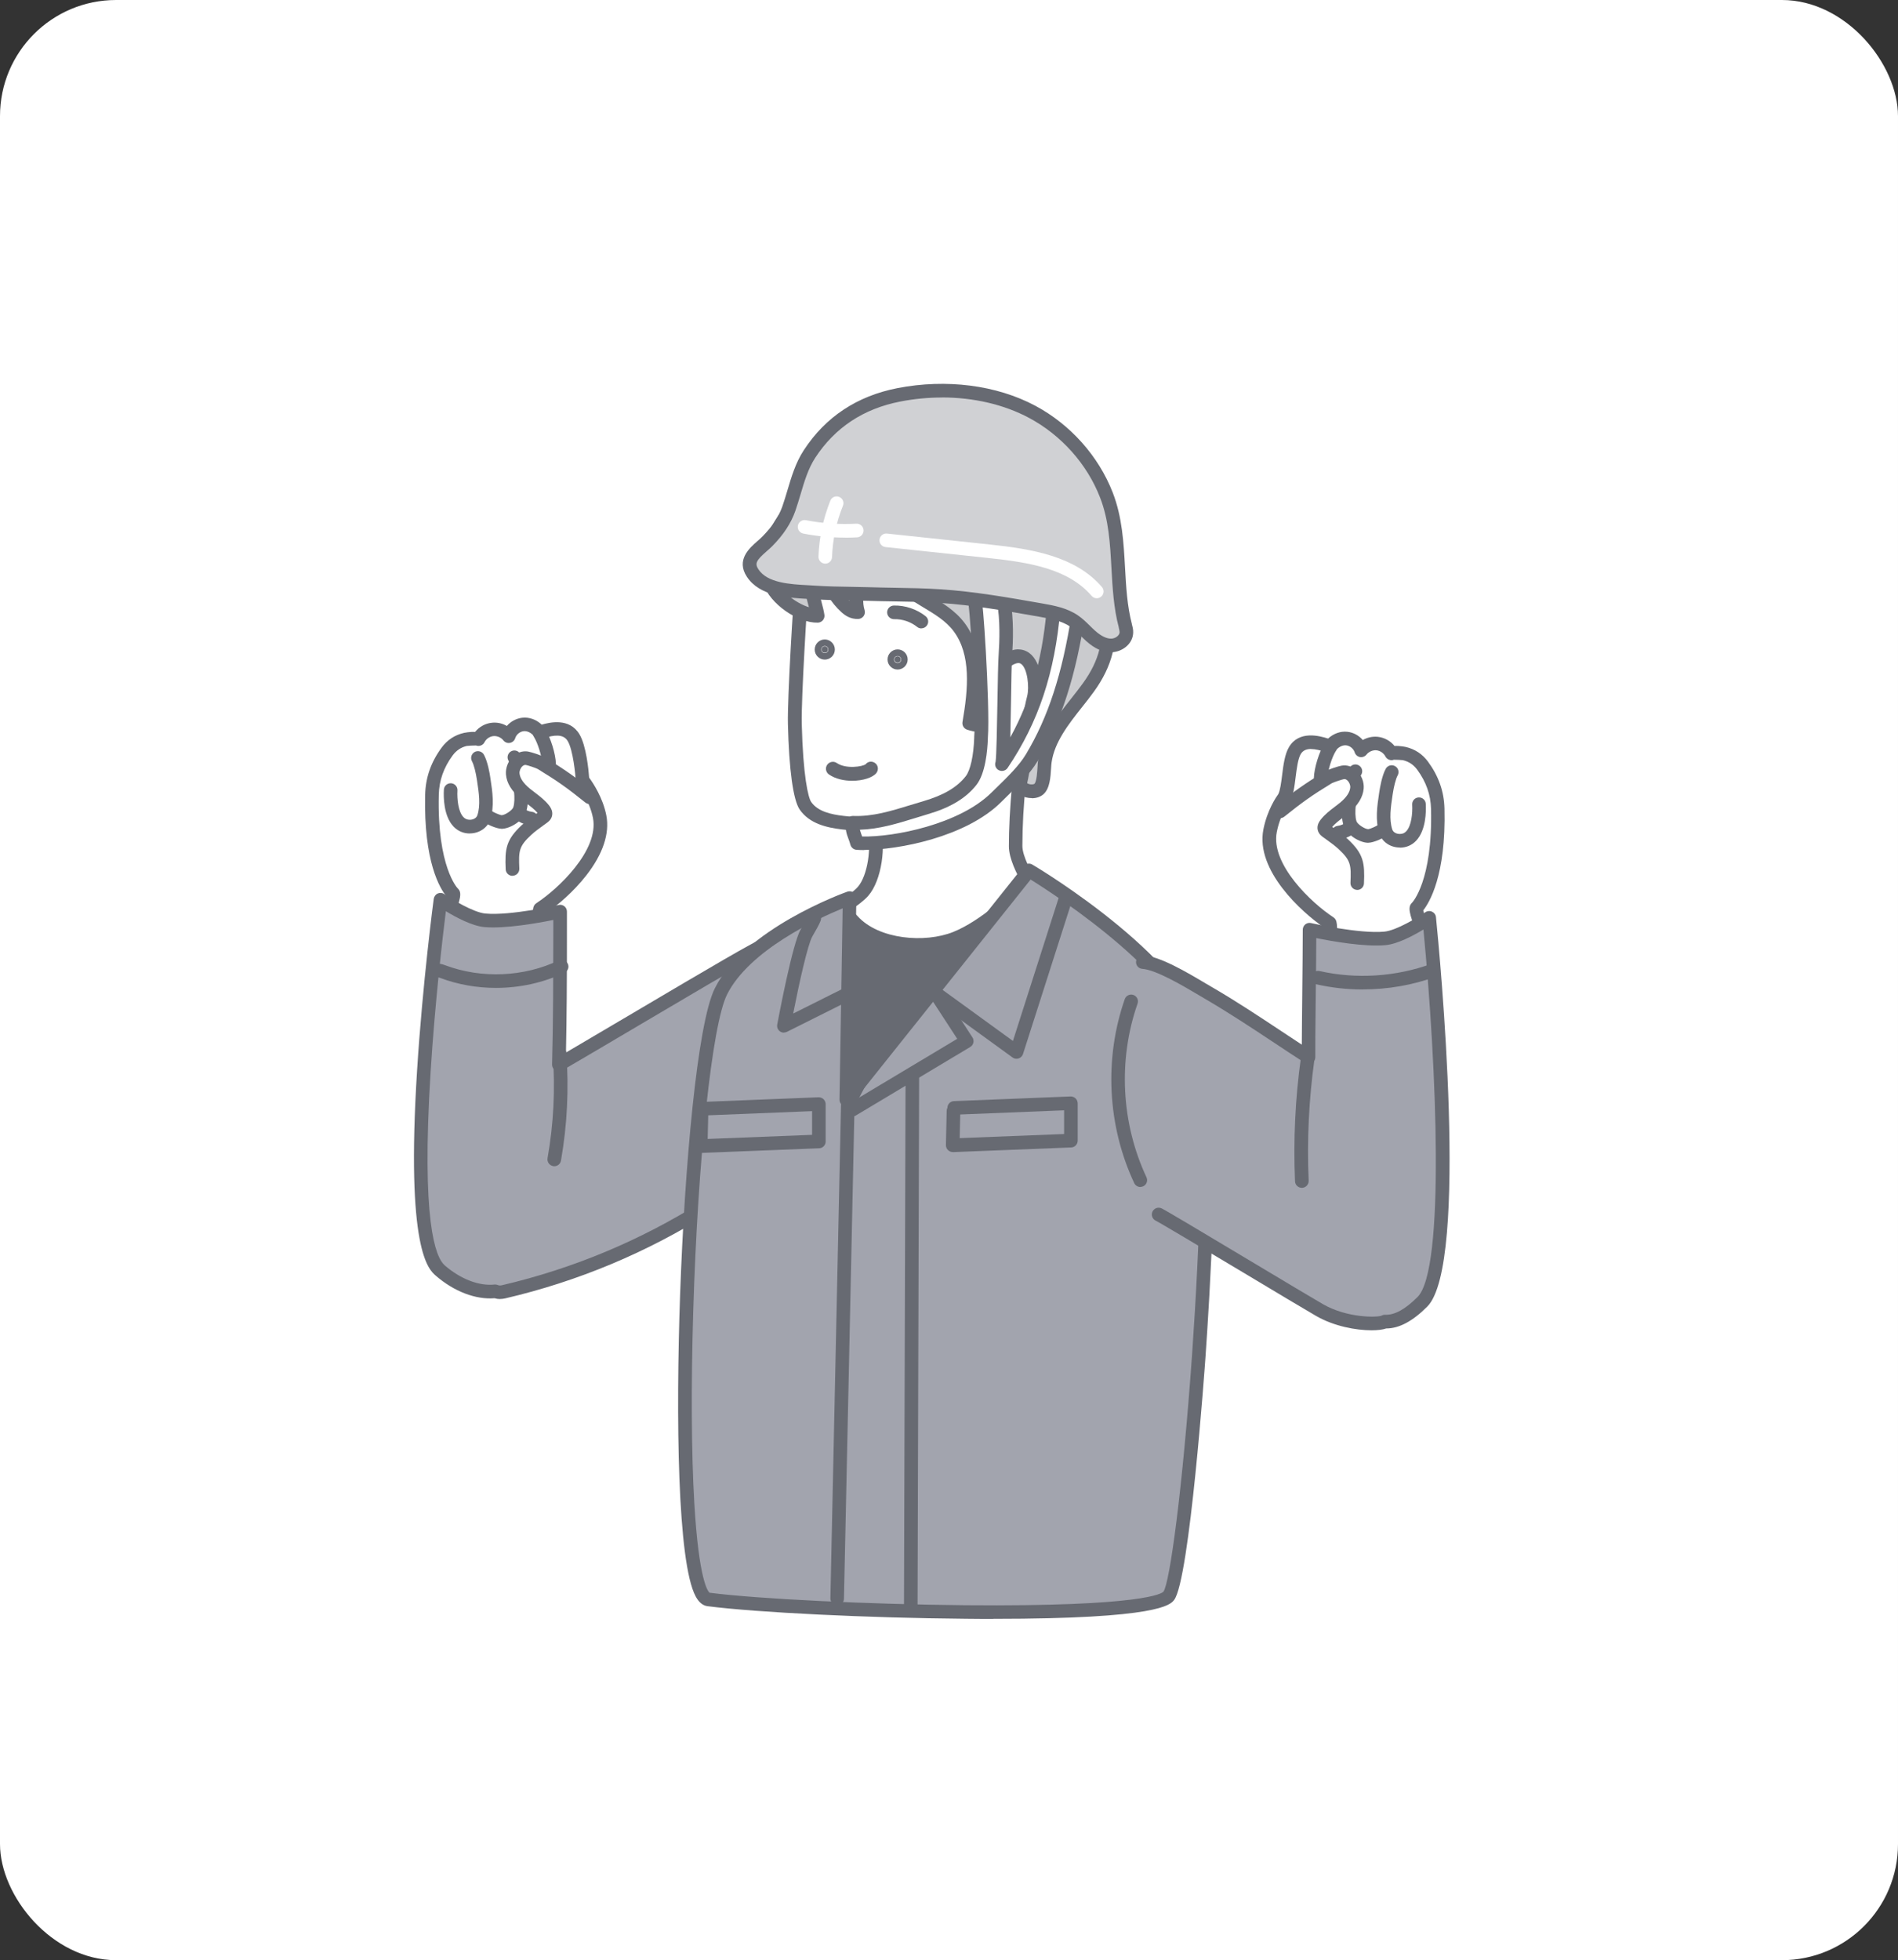
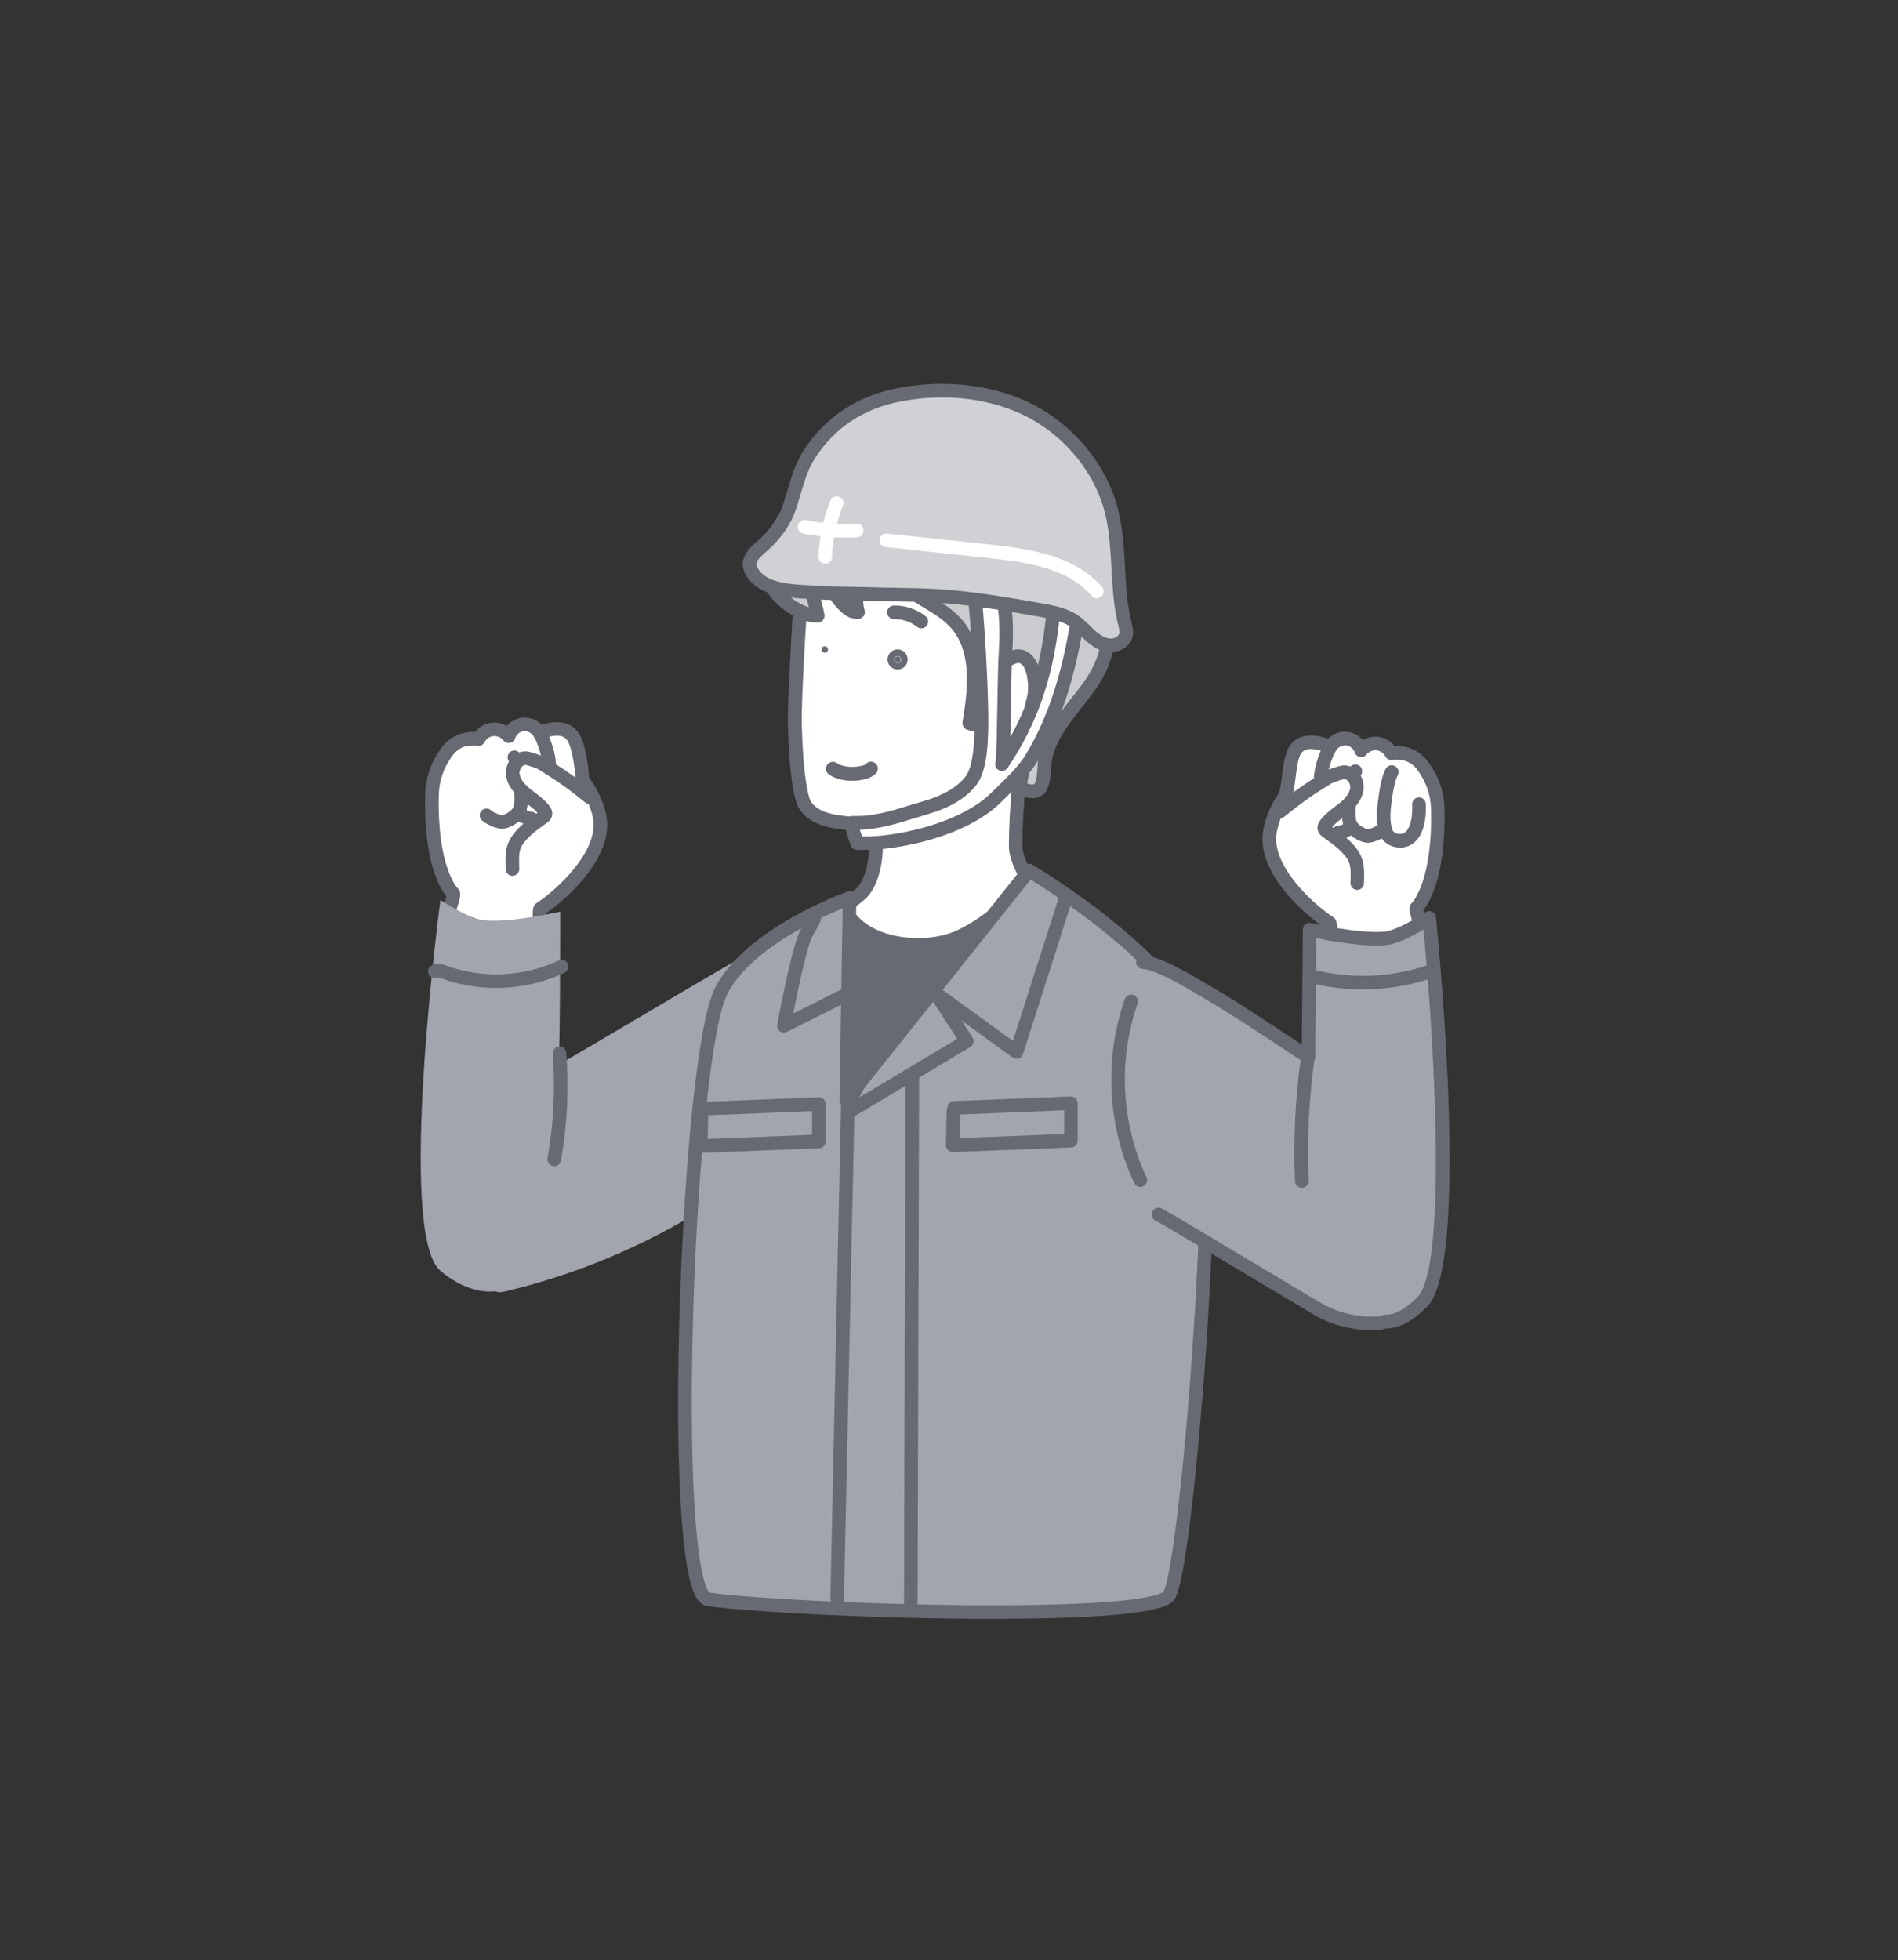
<svg xmlns="http://www.w3.org/2000/svg" id="_レイヤー_2" viewBox="0 0 277 286">
  <rect x="0" y="0" width="277" height="286" fill="#333333" stroke="none" />
  <defs>
    <style>.cls-1{fill:#676a72;}.cls-1,.cls-2,.cls-3,.cls-4,.cls-5{stroke-width:0px;}.cls-2{fill:#d0d1d4;}.cls-3{fill:#cacbce;}.cls-4{fill:#a2a4ae;}.cls-5{fill:#fff;}</style>
  </defs>
  <g id="_レイヤー_1-2">
-     <rect class="cls-5" width="277" height="286" rx="16.94" ry="16.94" />
    <path class="cls-5" d="M70.57,143.43c-3.22-1.14-6.18-5.1-5.75-8.58.06-.49,1.67-4.13,1.3-4.48-.04-.04-3.35-3.19-3.08-14.41.06-2.28.78-4.36,2.21-6.3.62-.85,1.49-1.49,2.68-1.76.16-.04,1.94-.16,1.87-.02.39-.79,1.21-1.35,2.09-1.44.88-.09,1.79.3,2.33,1,.28-.92,1.14-1.63,2.1-1.73.94-.1,1.82.4,2.39,1.12.12.15,3.56-1.58,4.99.82.98,1.65,1.29,5.89,1.29,6.18,0,0,1.93,2.41,2.5,5.34,1.05,5.37-5.47,11.36-8.65,13.43-.32.21.07,3.55.07,3.93.04,2.71-.61,4.81-3.13,6.32-1.55.93-3.52,1.2-5.23.59Z" />
    <path class="cls-1" d="M72.5,144.75c-.77,0-1.54-.13-2.26-.38h0c-3.44-1.22-6.92-5.47-6.41-9.64.03-.26.15-.59.5-1.53.24-.63.69-1.86.82-2.42-.9-1.09-3.34-4.99-3.1-14.84.06-2.5.85-4.75,2.41-6.87.82-1.11,1.91-1.83,3.26-2.14.01,0,.83-.18,1.62-.14.6-.75,1.5-1.25,2.47-1.34.76-.08,1.52.1,2.16.47.57-.66,1.38-1.1,2.26-1.2,1.01-.11,2.03.26,2.83,1.01,1.18-.34,4.05-1.03,5.51,1.41.99,1.67,1.33,5.19,1.41,6.32.58.79,2.01,2.94,2.51,5.52.51,2.62-.5,5.64-2.93,8.75-1.86,2.38-4.17,4.35-5.83,5.48-.02.64.1,2.09.15,2.61.03.34.05.59.05.68.03,2.32-.34,5.23-3.62,7.19-1.17.7-2.5,1.06-3.81,1.06ZM70.9,142.49c1.39.49,3.03.3,4.39-.51,1.95-1.17,2.69-2.7,2.65-5.46,0-.08-.02-.28-.04-.54-.28-3.19-.21-3.82.42-4.23,3.08-2.01,9.14-7.68,8.22-12.41-.5-2.54-2.12-4.68-2.31-4.92-.14-.17-.22-.4-.22-.62-.01-.65-.37-4.36-1.15-5.67-.65-1.1-2.03-.87-3.42-.46-.44.13-1.05.31-1.49-.24-.32-.4-.89-.81-1.51-.75-.56.06-1.09.49-1.25,1.03-.11.35-.41.62-.77.68-.36.07-.73-.07-.96-.37-.33-.42-.91-.67-1.45-.62-.54.05-1.06.41-1.3.89,0,0,0,0,0,0-.23.46-.77.66-1.24.48-.35,0-1.15.04-1.35.07-.83.19-1.52.65-2.06,1.38-1.31,1.78-1.97,3.66-2.02,5.74-.26,10.54,2.74,13.64,2.77,13.67.66.62.39,1.55-.62,4.24-.16.43-.36.97-.4,1.12-.38,3.04,2.43,6.53,5.1,7.48h0Z" />
    <path class="cls-1" d="M80.13,112.48c-.54,0-.98-.43-.99-.97-.03-1.1-.66-3.13-1.24-4.03-.3-.46-.18-1.07.28-1.38.46-.3,1.07-.18,1.38.28.78,1.19,1.53,3.6,1.57,5.07.01.55-.42,1-.97,1.02,0,0-.02,0-.03,0Z" />
-     <path class="cls-1" d="M68.57,121.61c-.93,0-1.75-.35-2.38-1.01-1.45-1.53-1.47-4.27-1.41-5.38.03-.55.49-.96,1.04-.94.55.03.97.5.94,1.04-.07,1.31.12,3.11.87,3.9.25.26.55.39.94.39h0c.44,0,.95-.21,1.1-.66.49-1.49.22-3.27-.04-4.98l-.04-.26c-.14-.92-.41-2.1-.71-2.64-.26-.48-.09-1.08.39-1.35.48-.26,1.08-.09,1.35.39.56,1.02.86,2.79.93,3.31l.04.26c.28,1.85.59,3.95-.04,5.89-.4,1.21-1.6,2.03-2.99,2.03h0Z" />
    <path class="cls-1" d="M73.18,120.92c-.72,0-2.42-.71-2.94-1.32-.35-.42-.3-1.05.12-1.4.42-.35,1.05-.3,1.4.12.19.17,1.14.59,1.45.62.48,0,1.56-.72,1.7-1.15.39-1.19,0-3.39-.3-4.99-.08-.47-.16-.91-.22-1.3-.02-.11-.03-.2-.04-.27-.04-.07-.09-.16-.15-.26-.26-.48-.09-1.08.39-1.35.48-.26,1.08-.09,1.35.39.07.12.1.19.13.22.18.19.26.45.25.71,0,.04,0,.11.03.27.06.37.13.79.21,1.24.35,1.91.78,4.29.23,5.96-.44,1.35-2.35,2.52-3.61,2.52h0Z" />
    <path class="cls-5" d="M86.05,116.32c-2.66-2.14-4.14-3.19-7.06-4.97-.33-.2-1.73-.66-2.11-.72-1.17-.19-2.16,1.11-2.06,2.28.1,1.18.94,2.16,1.86,2.91.91.75,1.94,1.39,2.67,2.32.16.21.31.47.23.72-.06.17-.21.29-.36.4-.81.59-1.65,1.16-2.38,1.84-2.05,1.91-2.16,2.89-2.05,5.69l11.26-10.47Z" />
    <path class="cls-1" d="M74.79,127.79c-.53,0-.97-.42-.99-.95-.13-2.98.04-4.31,2.36-6.46.63-.59,1.32-1.08,1.98-1.56l.3-.22c-.43-.5-.98-.92-1.57-1.37-.28-.21-.56-.42-.82-.64-1.36-1.13-2.11-2.33-2.21-3.59-.08-.96.32-1.98,1.05-2.65.62-.57,1.39-.82,2.16-.7.43.07,1.99.56,2.47.86,2.94,1.8,4.48,2.88,7.16,5.04.43.34.49.97.15,1.4-.34.43-.97.49-1.4.15-2.63-2.12-4.06-3.13-6.95-4.9-.25-.14-1.47-.55-1.75-.59-.2-.03-.38.09-.49.19-.27.25-.45.68-.42,1.03.06.7.56,1.45,1.5,2.23.25.2.5.4.76.59.72.55,1.46,1.11,2.06,1.88.43.56.56,1.1.39,1.63-.16.49-.54.77-.72.9-.17.12-.33.24-.5.36-.64.46-1.25.9-1.79,1.4-1.8,1.67-1.84,2.34-1.73,4.92.02.55-.4,1.01-.95,1.03-.01,0-.03,0-.04,0Z" />
    <path class="cls-1" d="M77.53,120.43s-.08,0-.12,0c-.86-.1-1.69-.47-2.35-1.03-.42-.36-.46-.98-.11-1.4.36-.42.98-.46,1.4-.11.36.31.82.51,1.29.56.54.06.93.56.87,1.1-.06.51-.49.88-.99.88Z" />
    <path class="cls-4" d="M111.26,139.05c-.13.03.65-1.28.5-1.23-1.53.47-18.54,10.71-30.19,17.52.08-3.23.13-6.47.15-9.71.03-4.2.02-8.4.03-12.61,0,0-7.17,1.64-11.02,1.27-2.41-.23-6.45-3-6.45-3,0,0-6.45,48.52-.04,54.09,2.29,1.99,5.3,3.35,8.06,3.03.33.15.73.18,1.2.07,10.46-2.45,20.51-6.65,29.59-12.37.93-.58,1.86-1.2,2.55-2.04,1.06-1.29,1.48-2.98,1.82-4.61,1.92-9.41,2.43-18.98,4.85-28.29.48-1.86.76-2.59-1.06-2.11Z" />
-     <path class="cls-1" d="M72.98,189.54c-.28,0-.55-.04-.8-.12-2.75.23-5.93-.99-8.58-3.29-1.08-.94-4.38-3.81-2.73-29.95.8-12.71,2.41-24.9,2.43-25.03.05-.34.27-.64.58-.78.32-.14.68-.11.97.09,1.06.73,4.21,2.66,5.98,2.83,3.65.35,10.63-1.23,10.7-1.25.29-.07.6,0,.84.19.24.19.37.47.37.78v2.9c0,3.25,0,6.48-.03,9.72-.02,2.78-.06,5.39-.11,7.94,3.11-1.82,6.53-3.85,9.86-5.81,11.05-6.53,17.89-10.56,19.01-10.9.38-.12.81,0,1.06.31.23.28.28.55.22.84.18.07.35.17.5.32.66.66.42,1.57.1,2.83l-.06.25c-1.38,5.31-2.15,10.82-2.89,16.15-.55,3.97-1.13,8.07-1.95,12.09-.36,1.75-.81,3.58-2.02,5.05-.78.94-1.76,1.6-2.79,2.24-9.22,5.81-19.28,10.02-29.9,12.5-.26.06-.51.09-.75.09ZM72.3,187.42c.14,0,.28.03.4.09.15.06.33.07.57.01,10.4-2.43,20.25-6.55,29.29-12.25.92-.58,1.73-1.12,2.32-1.83.92-1.12,1.3-2.68,1.61-4.18.81-3.96,1.38-8.03,1.93-11.97.75-5.39,1.53-10.96,2.94-16.38l.07-.25c.06-.22.12-.46.17-.67-.03,0-.06.01-.09.02-.38.1-.79-.03-1.03-.34-.02-.03-.04-.05-.06-.08-3.23,1.77-10.43,6.03-16.95,9.88-3.88,2.29-7.89,4.67-11.4,6.71-.31.18-.7.18-1.01,0-.31-.18-.5-.52-.49-.88.08-3.1.13-6.27.15-9.69.02-3.23.02-6.47.03-9.71v-1.67c-2.25.45-7.09,1.32-10.12,1.03-1.75-.17-4.09-1.42-5.56-2.31-.46,3.68-1.59,13.35-2.22,23.35-1.38,21.89.69,27.13,2.05,28.32,2.31,2.01,5.04,3.05,7.29,2.8.04,0,.08,0,.11,0Z" />
    <path class="cls-1" d="M152.98,128.72c-.21-.2-.48-.29-.77-.27l-27.54,2.34c-.34.03-.65.23-.8.54-.44.87-10.75,21.37-12.3,26-1.55,4.64-.04,62.46.14,69.04,0,.34.19.65.48.82l5.79,3.54c.47.29,1.08.14,1.37-.33.29-.47.14-1.08-.33-1.37l-.09-.05c3.29.73,7.02,1.34,11.11,1.81,1.51.17,3.24.27,5.16.3l13.64-.1c.53,0,.97-.43.99-.96l3.46-100.55c0-.28-.1-.56-.31-.75Z" />
    <path class="cls-5" d="M122.96,120.03c1.19.14,2.38.2,3.4.34.45.06.99.19,1.14.62.82,2.39.17,7.11-1.55,9.08-.86.99-3.18,2.45-3.18,2.45l1.66,1.84c3.32,3.68,10.44,4.39,15.05,2.56,5.18-2.07,10.84-8.07,10.84-8.07,0,0-2.08-3.24-2.08-5.37,0-4.98.62-13.37,2.03-15.93,2.29-4.16,2.32-15.02,1.34-19.88-1.47-7.25-4.69-10.48-11.4-11.94-3.41-.74-6.94-1.26-10.42-1.29-1.05,0-2.1-.02-3.14.12-1.89.25-3.71.98-5.24,2.11-3.15,2.32-4,5.14-4.37,8.71-.22,2.06-1.11,16.6-1.02,20.24.18,7.6.92,11.05,1.55,11.96,1.17,1.69,3.29,2.21,5.41,2.47Z" />
    <path class="cls-1" d="M133.99,138.86c-3.87,0-7.92-1.21-10.3-3.85l-1.66-1.84c-.2-.22-.29-.51-.25-.8.04-.29.21-.55.45-.7.61-.39,2.34-1.54,2.96-2.26,1.47-1.68,2.02-5.92,1.39-7.98-.06-.02-.17-.05-.37-.08-.51-.07-1.07-.12-1.67-.17-.56-.05-1.14-.1-1.72-.17-2.09-.25-4.67-.8-6.11-2.89-.95-1.38-1.56-5.82-1.72-12.5-.09-3.77.81-18.34,1.02-20.37.4-3.84,1.37-6.9,4.77-9.41,1.67-1.23,3.64-2.02,5.7-2.29,1.11-.15,2.21-.13,3.28-.13,3.23.03,6.7.46,10.62,1.31,7.22,1.57,10.63,5.14,12.17,12.71.94,4.62,1.1,15.94-1.44,20.55-1.18,2.13-1.9,9.68-1.9,15.45,0,1.5,1.39,4,1.92,4.83.25.38.2.89-.11,1.22-.24.25-5.87,6.18-11.19,8.31-1.7.68-3.75,1.04-5.85,1.04ZM124.28,132.7l.89.98c3.08,3.41,9.82,3.95,13.94,2.3,4.03-1.61,8.46-5.8,9.96-7.29-.66-1.14-1.83-3.43-1.83-5.22,0-4.84.58-13.57,2.15-16.41,2.07-3.75,2.22-14.3,1.23-19.2-1.37-6.75-4.25-9.77-10.64-11.17-3.78-.83-7.13-1.24-10.21-1.27-1,0-2.03-.02-3,.11-1.72.23-3.38.89-4.78,1.92-2.83,2.08-3.62,4.61-3.97,8.02-.21,1.97-1.1,16.52-1.01,20.11.19,7.71.95,10.81,1.37,11.42.98,1.42,2.93,1.83,4.71,2.04.56.07,1.11.11,1.65.16.62.05,1.21.1,1.76.18.39.05,1.58.21,1.95,1.28.89,2.61.27,7.76-1.74,10.05-.57.66-1.63,1.44-2.42,1.99ZM126.66,121.45h0,0Z" />
    <path class="cls-1" d="M124.36,113.92c-1.18,0-2.43-.27-3.38-.92-.46-.32-.58-.95-.26-1.41.32-.46.95-.58,1.41-.26,1.33.91,3.77.53,4.21.17.35-.44.97-.49,1.41-.14.44.35.49,1,.14,1.44-.53.66-1.97,1.12-3.52,1.12Z" />
    <path class="cls-4" d="M150.18,127.02s23.54,13.95,25.38,26.02c2.48,16.28-2.43,76.55-4.98,79.8-2.99,3.8-53.41,2.31-67.2.52-6.03-.78-3.23-78.6,1.84-88.72,4.2-8.4,18.78-13.59,18.78-13.59l-.48,29.39,26.67-33.42Z" />
    <path class="cls-1" d="M144.95,236.21c-1.25,0-2.55,0-3.93-.02-14.32-.12-30.56-.91-37.77-1.84-.69-.09-1.27-.57-1.73-1.44-2.65-4.97-2.9-26.06-2.26-44.15.66-18.45,2.48-39.39,5.07-44.57,4.33-8.66,18.72-13.87,19.33-14.09.31-.11.65-.06.91.13.26.19.42.5.41.82l-.44,26.48,24.85-31.15c.31-.39.86-.49,1.28-.23.98.58,23.97,14.33,25.86,26.73,1.64,10.75-.04,37.17-.59,45.01-.09,1.33-2.33,32.69-4.59,35.56-.55.7-2.17,2.75-26.41,2.75ZM103.56,232.39c7.12.91,23.14,1.69,37.3,1.82,26.2.23,28.74-1.75,28.94-1.98.93-1.33,2.79-14.97,4.18-34.67,1.12-15.97,1.87-36.02.6-44.36-1.57-10.3-20.21-22.4-24.17-24.87l-26.12,32.74c-.27.33-.71.46-1.11.32-.4-.14-.66-.53-.66-.95l.46-27.91c-3.65,1.5-13.63,6.1-16.87,12.57-2.18,4.37-4.26,23.85-4.94,46.32-.32,10.68-.27,20.59.16,27.88.67,11.39,2,12.92,2.24,13.1Z" />
    <circle class="cls-1" cx="120.37" cy="94.77" r=".47" />
-     <path class="cls-1" d="M120.37,96.24c-.81,0-1.47-.66-1.47-1.47s.66-1.47,1.47-1.47,1.47.66,1.47,1.47-.66,1.47-1.47,1.47ZM120.37,94.25c-.29,0-.52.23-.52.52s.23.52.52.52.52-.23.52-.52-.23-.52-.52-.52Z" />
    <path class="cls-1" d="M131.47,96.22c0,.26-.21.47-.47.47s-.47-.21-.47-.47.21-.47.47-.47.47.21.47.47Z" />
    <path class="cls-1" d="M131,97.69c-.81,0-1.47-.66-1.47-1.47s.66-1.47,1.47-1.47,1.47.66,1.47,1.47-.66,1.47-1.47,1.47ZM131,95.71c-.29,0-.52.23-.52.52s.23.52.52.52.52-.23.52-.52-.23-.52-.52-.52Z" />
    <path class="cls-1" d="M134.47,91.69c-.22,0-.44-.07-.62-.22-.94-.75-2.16-1.16-3.36-1.13-.54.01-1-.42-1.02-.97-.01-.55.42-1,.97-1.02,1.67-.04,3.35.53,4.65,1.56.43.34.5.97.15,1.4-.2.24-.48.37-.78.37Z" />
    <path class="cls-5" d="M202.3,145.48c3.22-1.14,6.18-5.1,5.75-8.58-.06-.49-1.67-4.13-1.3-4.48.04-.04,3.35-3.19,3.08-14.41-.06-2.28-.78-4.36-2.21-6.3-.62-.85-1.49-1.49-2.68-1.76-.16-.04-1.94-.16-1.87-.02-.39-.79-1.21-1.35-2.09-1.44-.88-.09-1.79.3-2.33,1-.28-.92-1.14-1.63-2.1-1.73-.94-.1-1.82.4-2.39,1.12-.12.15-3.73-1.77-5.16.63-.98,1.65-.77,5.58-1.58,6.89,0,0-1.47,1.88-2.04,4.81-1.05,5.37,5.47,11.36,8.65,13.43.32.21-.07,3.55-.07,3.93-.04,2.71.61,4.81,3.13,6.32,1.55.93,3.52,1.2,5.23.59Z" />
    <path class="cls-1" d="M200.37,146.8c-1.31,0-2.64-.36-3.81-1.06-3.27-1.96-3.65-4.87-3.62-7.19,0-.09.02-.34.05-.68.05-.52.17-1.97.15-2.61-3.12-2.14-9.93-8.24-8.76-14.23.56-2.85,1.89-4.77,2.18-5.17.27-.52.42-1.68.55-2.72.19-1.52.39-3.1,1.01-4.14,1.47-2.47,4.48-1.63,5.7-1.24.8-.73,1.81-1.1,2.81-.99.88.09,1.69.54,2.26,1.2.65-.37,1.41-.54,2.16-.47.97.1,1.87.59,2.47,1.34.79-.04,1.61.14,1.62.14,1.34.31,2.44,1.03,3.26,2.14,1.56,2.12,2.35,4.37,2.41,6.87.24,9.78-2.24,13.75-3.1,14.84.12.56.58,1.8.82,2.43.35.94.47,1.27.5,1.53.52,4.16-2.96,8.42-6.41,9.64h0c-.72.25-1.49.38-2.26.38ZM202.3,145.48h0,0ZM191.33,109.28c-.63,0-1.16.19-1.49.73-.41.69-.59,2.11-.75,3.37-.18,1.46-.34,2.72-.84,3.54-.02.03-.04.06-.06.09-.05.07-1.34,1.77-1.85,4.39-.93,4.73,5.14,10.4,8.22,12.41.63.41.7,1.05.42,4.23-.02.26-.04.46-.04.55-.04,2.76.7,4.29,2.65,5.45,1.36.81,2.99,1,4.39.51,2.67-.94,5.48-4.43,5.1-7.52-.03-.1-.23-.64-.39-1.07-1.01-2.69-1.28-3.62-.61-4.25.02-.02,3.02-3.13,2.77-13.67-.05-2.08-.71-3.96-2.02-5.74-.54-.73-1.22-1.18-2.1-1.39-.16-.02-.95-.07-1.3-.06-.47.18-1.01-.03-1.24-.48,0,0,0,0,0,0-.24-.48-.76-.84-1.3-.9-.54-.05-1.12.2-1.45.62-.23.29-.6.43-.96.37-.36-.07-.66-.33-.77-.68-.17-.54-.69-.97-1.25-1.03-.62-.06-1.19.34-1.51.75-.45.57-1.08.36-1.54.21-.7-.23-1.43-.42-2.06-.42Z" />
    <path class="cls-1" d="M192.75,114.53s-.02,0-.03,0c-.55-.01-.98-.47-.97-1.02.04-1.46.79-3.88,1.57-5.07.3-.46.92-.58,1.38-.28.46.3.58.92.28,1.38-.59.89-1.22,2.92-1.24,4.03-.01.54-.46.97-.99.97Z" />
    <path class="cls-1" d="M204.3,123.66h0c-1.39,0-2.59-.82-2.99-2.03-.63-1.94-.32-4.04-.04-5.89l.04-.26c.08-.52.37-2.29.93-3.31.26-.48.87-.66,1.35-.39.48.26.66.87.39,1.35-.3.55-.57,1.72-.71,2.65l-.04.26c-.26,1.72-.52,3.49-.04,4.98.15.46.66.66,1.1.66h0c.39,0,.69-.12.94-.39.75-.79.94-2.6.87-3.9-.03-.55.39-1.02.94-1.04.55-.03,1.02.39,1.04.94.06,1.11.04,3.85-1.41,5.38-.63.66-1.45,1.01-2.38,1.01Z" />
    <path class="cls-1" d="M199.7,122.97h0c-1.26,0-3.17-1.16-3.61-2.52-.54-1.67-.11-4.05.23-5.96.08-.45.16-.87.21-1.24.02-.16.03-.23.03-.27,0-.28.08-.53.28-.74,0,0,.04-.07.1-.19.26-.48.87-.66,1.35-.39.48.26.66.87.39,1.35-.06.11-.11.19-.15.26,0,.08-.02.17-.04.27-.06.39-.14.83-.22,1.3-.29,1.6-.69,3.79-.3,4.99.14.43,1.22,1.15,1.73,1.15.27-.03,1.23-.45,1.45-.65.35-.42.97-.46,1.39-.1.42.35.46,1,.11,1.41-.52.62-2.22,1.32-2.94,1.32Z" />
    <path class="cls-5" d="M186.82,118.37c2.66-2.14,4.14-3.19,7.06-4.97.33-.2,1.73-.66,2.11-.72,1.17-.19,2.16,1.11,2.06,2.28-.1,1.18-.94,2.16-1.86,2.91-.91.75-1.94,1.39-2.67,2.32-.16.21-.31.47-.23.72.06.17.21.29.36.4.81.59,1.65,1.16,2.38,1.84,2.05,1.91,2.16,2.89,2.05,5.69l-11.26-10.47Z" />
    <path class="cls-1" d="M198.08,129.84s-.03,0-.04,0c-.55-.02-.97-.49-.95-1.03.11-2.58.07-3.25-1.73-4.92-.54-.5-1.15-.94-1.79-1.4-.17-.12-.34-.24-.5-.36-.18-.13-.56-.41-.72-.9-.17-.53-.04-1.08.39-1.63.6-.77,1.34-1.34,2.06-1.88.26-.19.51-.39.76-.59.93-.77,1.44-1.52,1.5-2.23.03-.35-.14-.77-.42-1.03-.12-.11-.3-.23-.5-.19-.28.05-1.5.45-1.76.59-2.89,1.76-4.31,2.77-6.95,4.89-.43.34-1.05.28-1.4-.15-.34-.43-.28-1.05.15-1.4,2.68-2.16,4.22-3.24,7.16-5.04.48-.3,2.03-.79,2.47-.86.77-.13,1.54.12,2.16.7.73.67,1.13,1.69,1.05,2.65-.11,1.26-.85,2.47-2.21,3.59-.27.22-.55.43-.82.64-.59.45-1.14.87-1.57,1.37l.3.22c.66.48,1.35.97,1.98,1.56,2.32,2.15,2.49,3.48,2.36,6.46-.02.53-.46.95-.99.95Z" />
    <path class="cls-1" d="M195.34,122.48c-.5,0-.93-.37-.99-.88-.06-.54.33-1.04.87-1.1.47-.06.93-.26,1.29-.56.42-.36,1.04-.31,1.4.11.36.42.31,1.04-.11,1.4-.66.56-1.49.93-2.35,1.03-.04,0-.08,0-.12,0Z" />
    <path class="cls-4" d="M169.1,177.22c1.32.65,19.73,11.77,23.47,13.93,3.77,2.18,8.71,2.21,9.56,1.69,1.58.07,3.33-.74,5.47-2.88,6.01-6.01.99-56.03.99-56.03,0,0-4.03,2.77-6.45,3-3.85.37-11.02-1.27-11.02-1.27,0,4.21-.17,16.68-.14,18.6-4.85-3.13-9.52-6.41-14.51-9.31-2.42-1.41-7.1-4.37-9.68-4.57l2.31,36.82Z" />
    <path class="cls-1" d="M200.17,194.1c-2.26,0-5.49-.59-8.1-2.1-1.56-.9-5.65-3.35-9.99-5.95-5.65-3.38-12.68-7.59-13.42-7.95-.49-.24-.7-.84-.46-1.33.24-.49.84-.7,1.33-.46.75.37,5.86,3.42,13.56,8.03,4.33,2.59,8.42,5.04,9.96,5.93,3.58,2.07,7.96,1.96,8.58,1.69.17-.1.33-.13.53-.13,1.37.06,2.92-.79,4.72-2.59,4.05-4.05,2.78-33.67.86-53.62-1.47.89-3.78,2.12-5.52,2.28-3.03.29-7.87-.57-10.12-1.03,0,2.22-.04,5.54-.08,8.76-.04,3.93-.08,7.64-.06,8.6,0,.37-.19.71-.51.88-.32.18-.71.16-1.02-.03-1.5-.97-2.98-1.95-4.46-2.93-3.24-2.15-6.59-4.36-10.01-6.36-.3-.18-.64-.38-1-.59-2.33-1.38-6.22-3.69-8.25-3.84-.55-.04-.96-.52-.91-1.07s.52-.95,1.07-.91c2.49.19,6.32,2.46,9.11,4.12.36.21.69.41.99.58,3.48,2.02,6.85,4.26,10.11,6.42.97.64,1.93,1.28,2.91,1.92,0-1.69.04-4.2.06-6.81.04-3.88.08-7.9.08-9.96,0-.3.14-.59.37-.78.24-.19.55-.26.84-.19.07.02,7.06,1.6,10.7,1.25,1.77-.17,4.91-2.1,5.98-2.83.29-.2.66-.23.98-.08.32.15.54.45.57.8.52,5.17,4.89,50.67-1.28,56.83-2.13,2.13-4.1,3.18-5.98,3.18-.49.17-1.24.27-2.15.27Z" />
    <path class="cls-1" d="M189.99,173.31c-.53,0-.97-.42-.99-.95-.26-6.01.03-12.08.86-18.04.08-.54.58-.92,1.12-.85.54.08.92.58.85,1.12-.81,5.84-1.1,11.79-.84,17.68.02.55-.4,1.01-.95,1.04-.01,0-.03,0-.04,0Z" />
    <path class="cls-3" d="M156.24,80.07c-.26-3.12-1.61-6.13-3.67-8.48-2.68-3.04-6.16-4.07-9.95-5.09-5.74-1.54-12.09-1.74-17.66.56-4.61,1.91-9.17,5.88-11.54,10.34-1.22,2.29-1.9,4.98-1.05,7.51.81,2.4,4.42,4.96,6.97,4.91-.22-1.64-1.23-3.77-.8-5.43.25-.96.91-1.83,1.82-2.22.17,2.42,1.31,4.76,3.11,6.39.52.48,1.05.77,1.76.74-.94-3.01.98-7.29,3.75-8.84.11,2.68,2.32,4.79,4.58,6.24,2.26,1.45,4.81,2.63,6.42,4.78,2.92,3.91,2.25,9.54,1.47,14.01,1.06.36,2.2.43,3.3.22.11-.02.59-4.04.62-4.41.13-1.45.36-4.22,1.74-5.06,3.64-2.23,4.29,3.47,3.76,5.55-1.01,3.96-1.03,8.21-1.92,12.25-.29,1.33,1.9,1.78,2.7,1.05.81-.74.71-3.03.85-4.01.58-4.19,3.96-7.49,6.35-10.78,2.5-3.45,3.43-6.79,2.74-11.2-.5-3.13-2.34-6.24-5.3-7.35.03-.57.01-1.13-.03-1.69Z" />
    <path class="cls-1" d="M150.58,116.45c-.57,0-1.14-.15-1.58-.4-.83-.48-1.22-1.32-1.02-2.21.41-1.84.63-3.78.85-5.65.26-2.19.52-4.46,1.08-6.63.33-1.28.05-4-.87-4.68-.12-.09-.47-.35-1.41.23-.95.58-1.18,3.27-1.27,4.28-.45,5.13-.81,5.2-1.42,5.32-1.27.25-2.58.16-3.81-.25-.46-.16-.74-.63-.66-1.11.84-4.86,1.27-9.82-1.29-13.25-1.13-1.51-2.8-2.51-4.57-3.57-.53-.32-1.07-.64-1.59-.97-2.47-1.58-4.07-3.4-4.71-5.33-1.77,1.73-2.78,4.71-2.13,6.79.09.3.04.62-.14.87-.18.25-.47.41-.78.42-1.16.04-1.93-.51-2.47-1-1.51-1.37-2.6-3.18-3.12-5.15-.08.16-.14.32-.18.5-.22.85.1,2.02.4,3.16.17.63.34,1.29.43,1.9.04.28-.05.56-.23.78-.18.21-.45.34-.73.35-2.97.06-6.98-2.76-7.93-5.59-.83-2.49-.45-5.35,1.11-8.3,2.4-4.53,7.13-8.76,12.03-10.79,6.69-2.77,13.64-1.85,18.3-.6,3.49.94,7.45,2,10.43,5.39,2.25,2.56,3.64,5.77,3.92,9.05h0c.03.38.05.75.05,1.13,3.21,1.55,4.83,5,5.28,7.85.71,4.5-.19,8.19-2.91,11.94-.53.74-1.12,1.48-1.69,2.2-1.99,2.52-4.06,5.13-4.48,8.13-.03.2-.05.5-.07.81-.08,1.32-.18,2.96-1.09,3.79-.47.43-1.1.61-1.73.61ZM148.62,94.75c.73,0,1.26.28,1.59.52,1.88,1.38,2.05,5.09,1.62,6.77-.52,2.05-.77,4.15-1.03,6.37-.23,1.92-.46,3.91-.89,5.85.01.02.17.14.47.18.33.04.55-.04.59-.08.32-.29.42-1.86.45-2.45.02-.37.04-.69.08-.97.49-3.54,2.73-6.36,4.89-9.09.58-.74,1.13-1.43,1.64-2.14,2.43-3.34,3.19-6.47,2.56-10.46-.49-3.12-2.33-5.7-4.67-6.58-.4-.15-.66-.54-.64-.97.02-.52.01-1.04-.03-1.57h0c-.24-2.86-1.46-5.67-3.43-7.91-2.4-2.73-5.43-3.7-9.46-4.79-4.36-1.17-10.85-2.03-17.02.52-4.51,1.86-8.84,5.75-11.04,9.89-.91,1.71-1.81,4.26-.99,6.73.54,1.62,2.8,3.44,4.75,4.03-.03-.11-.06-.21-.09-.32-.35-1.32-.75-2.81-.4-4.16.34-1.31,1.23-2.39,2.39-2.88.3-.13.63-.1.91.07.27.17.45.46.47.78.15,2.11,1.11,4.14,2.65,5.59-.03-3.09,1.81-6.59,4.5-8.09.3-.17.67-.17.97,0,.3.17.49.48.51.83.1,2.38,2.3,4.28,4.12,5.45.5.32,1.02.63,1.53.94,1.86,1.11,3.78,2.26,5.15,4.08,2.84,3.8,2.61,8.87,1.81,13.87.44.08.89.1,1.34.06.16-1.07.43-3.24.46-3.61.15-1.67.41-4.72,2.21-5.82.79-.48,1.47-.65,2.03-.65Z" />
    <path class="cls-5" d="M143.17,107.61c-.01.15-.06,4.5-1.45,6.27-1.65,2.1-4.16,3.23-6.66,3.96-3.53,1.03-6.94,2.35-10.61,2.2-.15,1.3.29,1.69.62,2.96,4.2.31,14.96-1.34,20.32-6.65,1.74-1.72,3.93-3.7,5.19-5.79,3.92-6.53,5.75-13.88,6.88-21.41-1.13-.68-2.34-1.24-3.6-1.65-.64,9.37-2.84,16.89-7.64,23.99.31-.45.32-13.09.5-15.83.18-2.69.21-5.4-.25-8.07-.31-1.81-.3-1.72-1.91-2.02-.89-.16-1.79-.41-2.65-.07.54-.21,1.61,17.89,1.27,22.1Z" />
    <path class="cls-1" d="M126.13,124.03c-.41,0-.79-.01-1.13-.04-.42-.03-.78-.33-.89-.74-.09-.35-.2-.63-.3-.9-.25-.67-.48-1.3-.35-2.42.06-.52.5-.89,1.03-.88,2.85.12,5.56-.72,8.43-1.6.62-.19,1.24-.38,1.86-.56,2.93-.86,4.89-2.01,6.16-3.63.68-.86,1.15-3,1.24-5.6,0-.07,0-.12,0-.13h0c.34-4.2-.63-19.5-1.09-21.44-.04-.06-.08-.13-.11-.21-.2-.51.05-1.09.56-1.29,0,0,0,0,0,0,1.02-.4,2-.21,2.86-.05l.55.1c1.91.34,2.15.77,2.5,2.78.52,3.01.41,6.02.26,8.3-.07,1.07-.12,3.76-.16,6.61-.04,2.25-.07,3.95-.1,5.25,3.18-5.78,4.88-12.16,5.42-20.16.02-.31.18-.58.44-.76.25-.17.57-.22.86-.12,1.33.43,2.61,1.02,3.8,1.74.34.21.53.6.47,1-1.4,9.31-3.56,16.03-7.01,21.77-1.13,1.89-2.93,3.64-4.52,5.19-.28.27-.55.54-.81.8-5.15,5.1-15,6.97-19.96,6.97ZM125.81,122.05c4.69.11,14.22-1.79,18.88-6.4.27-.26.54-.53.83-.81,1.5-1.46,3.21-3.12,4.21-4.79,3.23-5.38,5.29-11.68,6.65-20.38-.53-.29-1.07-.55-1.63-.78-.79,9.29-3.19,16.48-7.7,23.16,0,0,0,0,0,0,0,0,0,0,0,0-.31.45-.92.57-1.38.27-.39-.26-.53-.75-.37-1.17.13-.77.21-5.42.27-8.83.05-2.87.09-5.59.17-6.71.14-2.18.25-5.03-.24-7.83-.07-.42-.15-.84-.21-1.03-.14-.04-.43-.09-.68-.14l-.58-.11c-.31-.06-.61-.12-.88-.14.21,1.33.45,3.85.73,8.76.25,4.35.47,10.25.29,12.57v.06c-.06,1.81-.36,5.1-1.66,6.76-1.54,1.96-3.82,3.33-7.16,4.3-.61.18-1.22.37-1.83.56-2.58.79-5.23,1.61-8.03,1.69.05.19.12.38.2.62.04.12.09.25.14.38ZM145.4,110.94s0,0,0,0c0,0,0,0,0,0ZM143.17,107.61h0,0Z" />
    <path class="cls-2" d="M118.15,66.25c-1.56,2.4-2.07,5.29-3,7.95-.65,1.86-1.77,3.39-3.15,4.79-1.28,1.3-3.52,2.51-2.14,4.62,1.78,2.72,6.18,2.64,9.05,2.84,2.67.18,5.35.15,8.02.23,3.41.11,6.82.07,10.22.29,4.95.32,9.85,1.18,14.74,2.04,1.7.3,3.45.62,4.87,1.59.9.62,1.62,1.47,2.44,2.2.82.73,1.82,1.36,2.91,1.37,1.1.01,2.25-.8,2.28-1.89,0-.33-.08-.66-.16-.98-1.61-6.22-.38-12.96-2.75-19.06-2-5.17-5.96-9.55-10.85-12.16-5.83-3.11-13.03-3.72-19.45-2.47-5.73,1.11-10.07,4.08-13.04,8.63Z" />
    <path class="cls-1" d="M162.14,95.17s-.03,0-.04,0c-1.18-.01-2.35-.54-3.56-1.62-.3-.27-.59-.55-.88-.83-.49-.48-.95-.94-1.47-1.29-1.27-.87-2.97-1.17-4.48-1.44-4.78-.84-9.73-1.71-14.64-2.03-2.15-.14-4.36-.18-6.5-.21-1.23-.02-2.46-.04-3.69-.08-.95-.03-1.89-.05-2.84-.06-1.71-.03-3.47-.06-5.22-.17-.3-.02-.63-.04-.96-.06-2.95-.16-6.99-.38-8.86-3.23-1.6-2.44.36-4.17,1.54-5.2.27-.23.52-.45.73-.67,1.44-1.46,2.37-2.86,2.92-4.42.26-.75.5-1.55.73-2.32.59-1.98,1.19-4.02,2.38-5.84,3.17-4.87,7.78-7.92,13.68-9.07,7.12-1.38,14.45-.45,20.11,2.57,5.12,2.73,9.24,7.35,11.31,12.68,1.38,3.56,1.59,7.3,1.79,10.93.16,2.88.31,5.59,1,8.24v.05c.1.35.21.75.19,1.21-.05,1.72-1.71,2.86-3.25,2.86ZM137.48,58c-2.02,0-4.07.19-6.1.59-5.36,1.04-9.53,3.8-12.4,8.2h0c-1.03,1.58-1.57,3.4-2.14,5.32-.24.79-.48,1.62-.76,2.42-.65,1.84-1.72,3.48-3.38,5.16-.26.26-.55.52-.83.76-1.45,1.27-1.76,1.74-1.19,2.61,1.31,2.01,4.63,2.19,7.3,2.33.34.02.67.04.99.06,1.7.12,3.44.14,5.12.17.96.02,1.91.03,2.87.06,1.22.04,2.44.06,3.66.08,2.16.04,4.39.07,6.59.22,5.01.32,10.01,1.21,14.85,2.06,1.7.3,3.64.64,5.26,1.75.66.45,1.21.99,1.74,1.51.26.26.53.52.8.76.83.73,1.59,1.11,2.26,1.12.63.02,1.27-.45,1.28-.93,0-.17-.06-.41-.12-.65v-.05c-.75-2.84-.91-5.78-1.07-8.63-.2-3.63-.39-7.06-1.66-10.32-1.89-4.89-5.68-9.13-10.39-11.64-3.66-1.95-8.09-2.97-12.69-2.97ZM118.15,66.25h0,0Z" />
    <path class="cls-5" d="M120.45,82.24s-.02,0-.04,0c-.55-.02-.98-.48-.96-1.03.1-2.81.69-5.55,1.73-8.16.2-.51.78-.76,1.29-.55.51.2.76.78.55,1.29-.96,2.39-1.5,4.91-1.59,7.49-.02.54-.46.96-.99.96Z" />
    <path class="cls-5" d="M123.35,78.44c-2.05,0-4.1-.2-6.12-.59-.54-.11-.89-.63-.78-1.17.1-.54.63-.89,1.17-.78,2.42.47,4.9.64,7.36.51.54-.03,1.02.39,1.05.94.03.55-.39,1.02-.94,1.05-.58.03-1.15.05-1.73.05Z" />
    <path class="cls-5" d="M160.06,87.29c-.28,0-.56-.12-.75-.35-3.43-3.98-9.11-4.89-15.12-5.53l-14.95-1.59c-.55-.06-.94-.55-.88-1.09.06-.55.55-.94,1.09-.88l14.95,1.59c6.17.66,12.52,1.68,16.42,6.21.36.42.31,1.04-.11,1.4-.19.16-.42.24-.65.24Z" />
    <path class="cls-1" d="M148.35,154.48c-.21,0-.41-.06-.58-.19l-12.82-9.3c-.44-.32-.54-.94-.22-1.39.32-.44.94-.54,1.39-.22l11.71,8.5,6.73-21.05c.17-.52.73-.81,1.25-.64.52.17.81.73.64,1.25l-7.15,22.35c-.1.3-.33.54-.64.64-.1.03-.21.05-.31.05Z" />
    <path class="cls-1" d="M114.41,150.67c-.21,0-.42-.07-.6-.2-.3-.23-.45-.6-.38-.98.23-1.21,2.23-11.85,3.42-13.87.79-1.34.99-1.79,1.03-1.89.11-.43.5-.76.96-.76.55,0,.99.44.99.99,0,.23,0,.5-1.27,2.66-.66,1.12-1.94,6.86-2.8,11.26l7.82-3.91c.49-.25,1.09-.05,1.33.44.25.49.05,1.09-.44,1.33l-9.62,4.81c-.14.07-.29.1-.44.1ZM117.85,133.97h0s0,0,0,0ZM117.85,133.96h0s0,0,0,0Z" />
    <path class="cls-1" d="M122.18,234.22s-.01,0-.02,0c-.55-.01-.98-.47-.97-1.01l1.55-72.02c0-.15.04-.3.11-.44l5.33-10.21c.25-.49.85-.67,1.34-.42.49.25.67.85.42,1.34l-5.23,10.01-1.54,71.79c-.01.54-.45.97-.99.97Z" />
    <path class="cls-1" d="M124.41,162.87c-.34,0-.67-.17-.85-.48-.28-.47-.13-1.08.34-1.36l15.8-9.46-4.09-6.28c-.3-.46-.17-1.07.29-1.37.46-.3,1.07-.17,1.37.29l4.65,7.15c.15.23.2.5.14.77-.06.26-.23.49-.46.63l-16.68,9.99c-.16.1-.34.14-.51.14Z" />
    <path class="cls-1" d="M132.92,235.54h0c-.55,0-.99-.45-.99-1l.23-77.32c0-.55.45-.99.99-.99h0c.55,0,.99.45.99,1l-.23,77.32c0,.55-.45.99-.99.99Z" />
    <polygon class="cls-4" points="139.27 161.65 156.29 160.97 156.29 166.42 139.05 167.1 139.16 162.11 139.27 161.65" />
    <path class="cls-1" d="M139.05,168.09c-.26,0-.51-.1-.7-.29-.2-.19-.3-.46-.3-.73l.11-4.99c0-.16.04-.31.11-.44,0-.53.42-.96.95-.98l17.02-.68c.27,0,.53.09.73.28.19.19.31.45.31.72v5.45c0,.53-.42.97-.95.99l-17.25.68s-.03,0-.04,0ZM140.14,162.61l-.08,3.45,15.24-.6v-3.46l-15.16.61Z" />
    <polygon class="cls-4" points="102.49 161.77 119.51 161.09 119.51 166.53 102.27 167.21 102.38 162.22 102.49 161.77" />
    <path class="cls-1" d="M102.27,168.21c-.26,0-.51-.1-.7-.29-.2-.19-.3-.46-.3-.73l.11-4.99c0-.16.04-.31.11-.44,0-.53.42-.96.95-.98l17.02-.68c.28,0,.53.09.73.28.19.19.31.45.31.72v5.45c0,.53-.42.97-.95.99l-17.25.68s-.03,0-.04,0ZM103.36,162.73l-.08,3.45,15.24-.6v-3.46l-15.16.61Z" />
    <path class="cls-1" d="M198.9,144.37c-2.28,0-4.56-.25-6.77-.75-.53-.12-.87-.65-.75-1.19.12-.53.65-.87,1.19-.75,5.36,1.21,11.15.84,16.3-1.04.51-.19,1.09.08,1.27.59.19.52-.08,1.09-.59,1.27-3.38,1.24-7.02,1.86-10.65,1.86Z" />
    <path class="cls-1" d="M72.38,144.14c-2.77,0-5.53-.48-8.1-1.44-.17-.06-.27-.09-.32-.1-.41.24-.96.16-1.27-.23-.35-.42-.29-1.05.14-1.4.79-.65,1.78-.27,2.16-.13,5.28,1.98,11.46,1.72,16.55-.71.5-.24,1.09-.03,1.32.47.24.5.03,1.09-.47,1.32-3.09,1.47-6.55,2.22-10.01,2.22Z" />
    <path class="cls-1" d="M80.89,170.16c-.06,0-.12,0-.17-.02-.54-.1-.9-.61-.81-1.15.89-5.02,1.14-10.15.76-15.24-.04-.55.37-1.02.92-1.06.55-.04,1.02.37,1.06.92.39,5.25.13,10.54-.78,15.73-.08.48-.5.82-.98.82Z" />
    <path class="cls-1" d="M166.43,173.19c-.37,0-.73-.21-.9-.57-3.91-8.35-4.41-18.13-1.38-26.84.18-.52.75-.79,1.26-.61.52.18.79.75.61,1.26-2.87,8.22-2.39,17.46,1.3,25.34.23.5.02,1.09-.48,1.32-.14.06-.28.09-.42.09Z" />
  </g>
</svg>